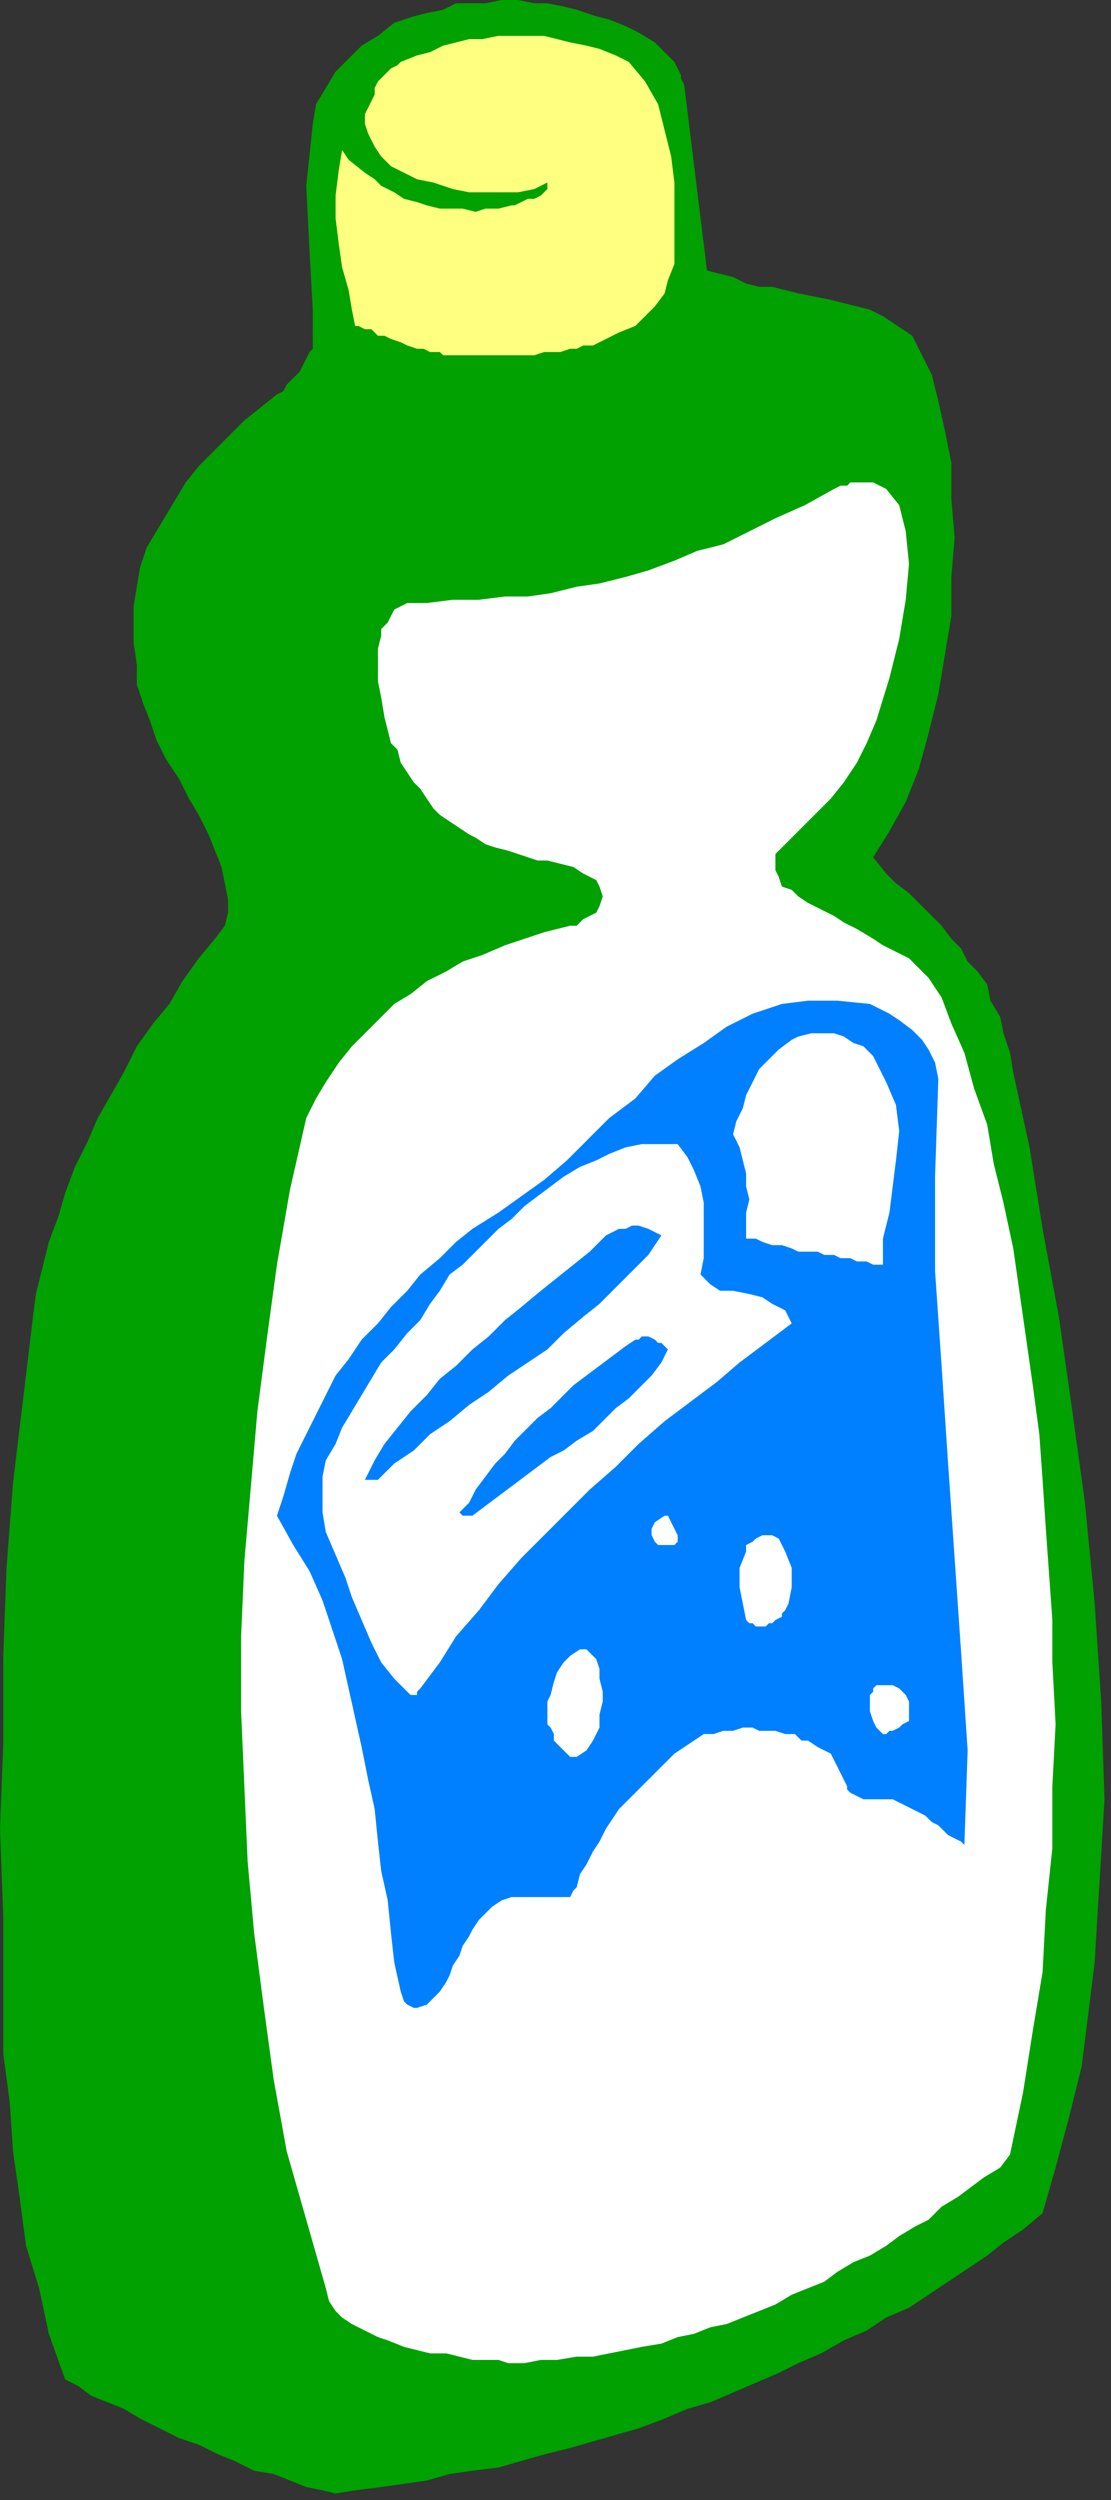
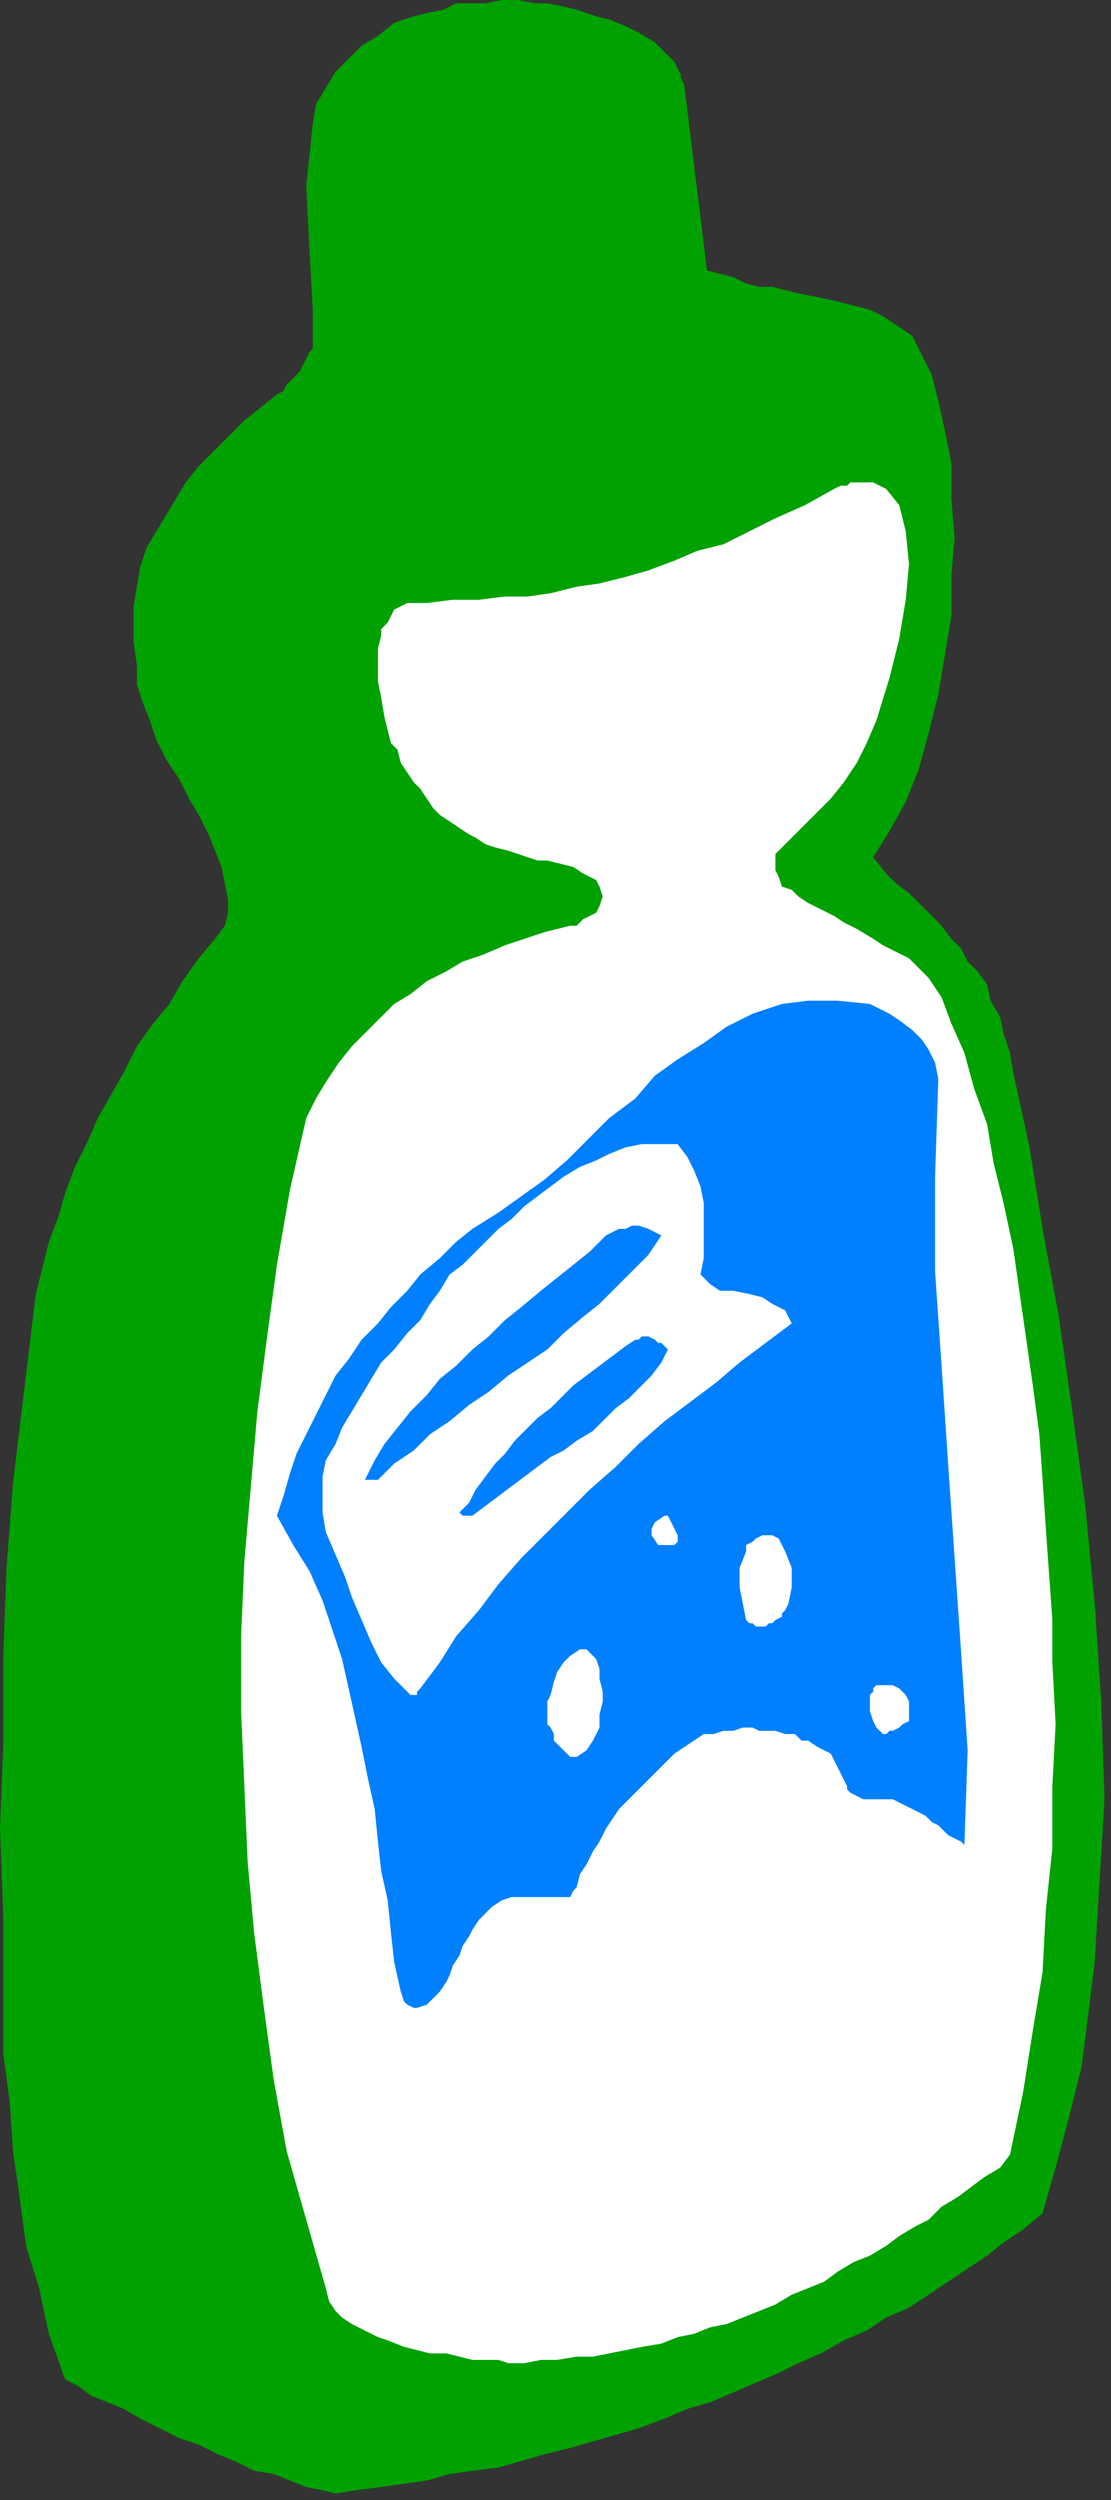
<svg xmlns="http://www.w3.org/2000/svg" xmlns:ns1="http://sodipodi.sourceforge.net/DTD/sodipodi-0.dtd" xmlns:ns2="http://www.inkscape.org/namespaces/inkscape" version="1.0" width="90.223mm" height="202.935mm" id="svg29" ns1:docname="HPROD018.WMF">
  <rect width="100%" height="100%" fill="#333333" stroke="none" />
  <ns1:namedview pagecolor="#ffffff" bordercolor="#666666" borderopacity="1" objecttolerance="10" gridtolerance="10" guidetolerance="10" ns2:pageopacity="0" ns2:pageshadow="2" ns2:window-width="640" ns2:window-height="480" id="namedview31" />
  <defs id="defs3">
    <pattern id="WMFhbasepattern" patternUnits="userSpaceOnUse" width="6" height="6" x="0" y="0" />
  </defs>
  <path style="fill:#00a100;fill-rule:evenodd;fill-opacity:1;stroke:none;" d="  M 103,765   L 109,764   L 117,763   L 124,762   L 131,761   L 138,759   L 145,758   L 153,757   L 160,755   L 167,753   L 175,751   L 182,749   L 189,747   L 196,745   L 204,742   L 211,739   L 218,737   L 225,734   L 232,731   L 239,728   L 245,725   L 252,722   L 259,718   L 266,715   L 272,711   L 279,708   L 285,704   L 291,700   L 297,696   L 303,692   L 308,688   L 314,684   L 320,679   L 324,665   L 328,650   L 332,634   L 334,618   L 336,602   L 337,585   L 338,569   L 339,552   L 338,522   L 336,492   L 333,461   L 329,432   L 325,404   L 320,377   L 316,352   L 311,329   L 310,323   L 308,317   L 307,312   L 304,307   L 303,302   L 300,298   L 297,295   L 295,291   L 292,288   L 289,284   L 283,278   L 279,274   L 275,271   L 272,268   L 268,263   L 273,255   L 278,246   L 282,236   L 285,225   L 288,213   L 290,201   L 292,189   L 292,177   L 293,165   L 292,153   L 292,142   L 290,132   L 288,123   L 286,115   L 283,109   L 280,103   L 277,101   L 274,99   L 271,97   L 267,95   L 263,94   L 259,93   L 255,92   L 250,91   L 245,90   L 241,89   L 237,88   L 233,88   L 229,87   L 225,85   L 221,84   L 217,83   L 210,26   L 209,24   L 209,23   L 208,21   L 207,19   L 205,17   L 204,16   L 202,14   L 201,13   L 196,10   L 192,8   L 187,6   L 183,5   L 177,3   L 173,2   L 168,1   L 164,1   L 159,0   L 154,0   L 149,1   L 145,1   L 140,1   L 136,3   L 131,4   L 127,5   L 121,7   L 116,11   L 111,14   L 107,18   L 103,22   L 100,27   L 97,32   L 96,38   L 94,57   L 95,77   L 96,95   L 96,107   L 95,108   L 94,110   L 93,112   L 92,114   L 90,116   L 88,118   L 87,120   L 85,121   L 80,125   L 75,129   L 70,134   L 66,138   L 61,143   L 57,148   L 54,153   L 51,158   L 48,163   L 45,168   L 43,174   L 42,180   L 41,186   L 41,192   L 41,197   L 42,204   L 42,210   L 44,216   L 46,221   L 48,227   L 51,233   L 55,239   L 58,245   L 61,250   L 64,256   L 66,261   L 68,266   L 69,271   L 70,276   L 70,280   L 69,284   L 66,288   L 61,294   L 56,301   L 52,308   L 47,314   L 42,321   L 38,329   L 34,336   L 30,343   L 27,350   L 23,358   L 20,366   L 18,373   L 15,381   L 13,389   L 11,397   L 10,405   L 7,430   L 4,455   L 2,481   L 1,508   L 1,535   L 0,561   L 1,588   L 1,614   L 1,630   L 3,645   L 4,660   L 6,674   L 8,689   L 12,702   L 15,716   L 20,730   L 24,732   L 28,735   L 33,737   L 38,739   L 43,742   L 49,745   L 55,748   L 61,750   L 67,753   L 72,755   L 78,758   L 84,759   L 89,761   L 94,763   L 99,764   L 103,765  z " id="path5" />
  <path style="fill:#ffffff;fill-rule:evenodd;fill-opacity:1;stroke:none;" d="  M 156,725   L 161,725   L 166,724   L 171,724   L 177,723   L 182,723   L 187,722   L 192,721   L 197,720   L 203,719   L 208,717   L 213,716   L 218,714   L 223,713   L 228,711   L 233,709   L 238,707   L 243,704   L 248,702   L 253,700   L 257,697   L 262,694   L 267,692   L 272,689   L 276,686   L 281,683   L 285,681   L 289,677   L 294,674   L 298,671   L 302,668   L 307,665   L 310,661   L 314,642   L 317,623   L 320,605   L 321,586   L 323,567   L 323,548   L 324,529   L 323,510   L 323,497   L 322,483   L 321,469   L 320,454   L 319,440   L 317,425   L 315,411   L 313,397   L 311,383   L 308,369   L 305,357   L 303,345   L 299,334   L 296,323   L 292,314   L 289,306   L 287,303   L 285,300   L 282,297   L 279,294   L 275,292   L 271,290   L 268,288   L 263,285   L 259,283   L 256,281   L 252,279   L 248,277   L 245,275   L 243,273   L 240,272   L 239,269   L 238,267   L 238,265   L 238,262   L 240,260   L 243,257   L 247,253   L 251,249   L 255,245   L 259,240   L 263,234   L 266,228   L 269,221   L 273,208   L 276,196   L 278,184   L 279,173   L 278,163   L 276,155   L 272,150   L 268,148   L 264,148   L 263,148   L 261,148   L 260,149   L 258,149   L 256,150   L 247,155   L 238,159   L 230,163   L 222,167   L 214,169   L 207,172   L 199,175   L 192,177   L 184,179   L 177,180   L 169,182   L 162,183   L 155,183   L 147,184   L 139,184   L 131,185   L 128,185   L 125,185   L 123,186   L 121,187   L 120,189   L 119,191   L 117,193   L 117,195   L 116,199   L 116,209   L 117,214   L 118,220   L 119,224   L 120,228   L 122,230   L 123,234   L 125,237   L 127,240   L 129,242   L 131,245   L 133,248   L 135,250   L 138,252   L 141,254   L 144,256   L 146,257   L 149,259   L 152,260   L 156,261   L 159,262   L 162,263   L 165,264   L 168,264   L 172,265   L 176,266   L 179,268   L 181,269   L 183,270   L 184,272   L 185,275   L 184,278   L 183,280   L 181,281   L 179,282   L 177,284   L 176,284   L 175,284   L 167,286   L 161,288   L 155,290   L 148,293   L 142,295   L 137,298   L 131,301   L 126,305   L 121,308   L 116,313   L 112,317   L 108,321   L 104,326   L 100,332   L 97,337   L 94,343   L 89,365   L 85,388   L 82,410   L 79,433   L 77,456   L 75,479   L 74,502   L 74,525   L 75,548   L 76,571   L 78,593   L 81,616   L 84,638   L 88,660   L 94,681   L 100,702   L 101,706   L 103,709   L 105,711   L 108,713   L 112,715   L 116,717   L 119,718   L 124,720   L 128,721   L 132,722   L 137,722   L 141,723   L 145,724   L 149,724   L 153,724   L 156,725  z " id="path7" />
  <path style="fill:#0080ff;fill-rule:evenodd;fill-opacity:1;stroke:none;" d="  M 128,616   L 131,615   L 133,613   L 135,611   L 137,608   L 138,606   L 139,603   L 141,600   L 142,597   L 144,594   L 145,592   L 147,589   L 151,585   L 154,583   L 157,582   L 161,582   L 173,582   L 175,582   L 176,580   L 177,579   L 178,575   L 180,572   L 182,568   L 184,565   L 186,561   L 188,558   L 190,555   L 193,552   L 201,544   L 204,541   L 207,538   L 210,536   L 213,534   L 216,532   L 219,532   L 222,531   L 225,531   L 228,530   L 231,530   L 233,531   L 236,531   L 238,531   L 241,532   L 244,532   L 246,534   L 248,534   L 251,536   L 253,537   L 255,538   L 256,540   L 257,542   L 258,544   L 259,546   L 260,548   L 260,549   L 261,550   L 263,551   L 265,552   L 267,552   L 269,552   L 272,552   L 274,552   L 276,553   L 278,554   L 280,555   L 282,556   L 284,557   L 286,559   L 288,560   L 289,561   L 291,563   L 293,564   L 295,565   L 296,566   L 297,537   L 295,507   L 293,478   L 291,449   L 289,419   L 287,390   L 287,361   L 288,331   L 287,326   L 285,322   L 283,319   L 280,316   L 276,313   L 273,311   L 269,309   L 267,308   L 257,307   L 248,307   L 240,308   L 231,311   L 223,315   L 216,320   L 208,325   L 201,330   L 195,337   L 187,343   L 181,349   L 174,356   L 167,362   L 160,367   L 153,372   L 145,377   L 140,381   L 135,386   L 129,391   L 125,396   L 120,401   L 116,406   L 111,411   L 107,417   L 103,422   L 100,428   L 97,434   L 94,440   L 91,446   L 89,452   L 87,459   L 85,465   L 90,474   L 95,482   L 99,491   L 102,500   L 105,509   L 107,518   L 109,527   L 111,536   L 113,546   L 115,555   L 116,565   L 117,574   L 119,583   L 120,593   L 121,602   L 123,611   L 124,614   L 125,615   L 127,616   L 128,616  z " id="path9" />
  <path style="fill:#ffffff;fill-rule:evenodd;fill-opacity:1;stroke:none;" d="  M 177,539   L 180,537   L 182,534   L 184,530   L 184,526   L 185,522   L 185,519   L 184,515   L 184,512   L 183,509   L 181,507   L 180,506   L 178,506   L 175,508   L 173,510   L 171,513   L 170,516   L 169,520   L 168,522   L 168,529   L 169,530   L 170,532   L 170,534   L 171,535   L 172,536   L 174,538   L 175,539   L 177,539  z " id="path11" />
  <path style="fill:#ffffff;fill-rule:evenodd;fill-opacity:1;stroke:none;" d="  M 274,531   L 276,530   L 277,529   L 279,528   L 279,526   L 279,522   L 278,520   L 276,518   L 274,517   L 271,517   L 269,517   L 268,518   L 268,519   L 267,520   L 267,521   L 267,525   L 268,528   L 269,530   L 271,532   L 272,532   L 273,531   L 274,531  z " id="path13" />
  <path style="fill:#ffffff;fill-rule:evenodd;fill-opacity:1;stroke:none;" d="  M 129,518   L 135,510   L 140,502   L 147,494   L 153,486   L 160,478   L 167,471   L 181,457   L 189,450   L 196,443   L 204,436   L 212,430   L 220,424   L 227,418   L 235,412   L 243,406   L 241,402   L 237,400   L 234,398   L 230,397   L 225,396   L 221,396   L 218,394   L 215,391   L 216,386   L 216,380   L 216,375   L 216,369   L 215,364   L 213,359   L 211,355   L 208,351   L 202,351   L 197,351   L 192,352   L 187,354   L 183,356   L 178,358   L 173,361   L 169,364   L 165,367   L 161,370   L 157,374   L 153,377   L 149,381   L 142,388   L 138,391   L 135,396   L 132,400   L 129,405   L 125,409   L 121,414   L 117,418   L 114,423   L 111,428   L 108,433   L 105,438   L 103,443   L 100,448   L 99,453   L 99,459   L 99,464   L 100,470   L 103,477   L 106,484   L 108,490   L 111,497   L 114,504   L 117,510   L 121,515   L 126,520   L 128,520   L 128,519   L 129,518  z " id="path15" />
  <path style="fill:#ffffff;fill-rule:evenodd;fill-opacity:1;stroke:none;" d="  M 233,499   L 235,499   L 236,498   L 237,498   L 238,497   L 240,496   L 240,495   L 241,494   L 242,492   L 243,487   L 243,481   L 241,476   L 239,472   L 237,471   L 234,471   L 232,472   L 231,473   L 229,474   L 229,476   L 227,481   L 227,487   L 228,492   L 229,497   L 230,498   L 231,498   L 232,499   L 233,499  z " id="path17" />
-   <path style="fill:#ffffff;fill-rule:evenodd;fill-opacity:1;stroke:none;" d="  M 205,474   L 207,474   L 208,473   L 208,472   L 208,471   L 207,469   L 206,467   L 205,465   L 204,465   L 201,467   L 200,469   L 200,471   L 201,473   L 202,474   L 204,474   L 205,474  z " id="path19" />
+   <path style="fill:#ffffff;fill-rule:evenodd;fill-opacity:1;stroke:none;" d="  M 205,474   L 207,474   L 208,473   L 208,472   L 208,471   L 207,469   L 206,467   L 205,465   L 204,465   L 201,467   L 200,469   L 200,471   L 202,474   L 204,474   L 205,474  z " id="path19" />
  <path style="fill:#0080ff;fill-rule:evenodd;fill-opacity:1;stroke:none;" d="  M 145,465   L 149,462   L 153,459   L 157,456   L 161,453   L 165,450   L 169,447   L 173,445   L 177,442   L 182,439   L 185,436   L 189,432   L 193,429   L 196,426   L 200,422   L 203,418   L 205,414   L 204,413   L 203,412   L 202,412   L 201,411   L 199,410   L 197,410   L 196,411   L 195,411   L 192,413   L 188,416   L 184,419   L 180,422   L 176,425   L 173,428   L 169,432   L 165,435   L 162,438   L 158,442   L 155,446   L 152,449   L 149,453   L 146,457   L 144,461   L 141,464   L 142,465   L 145,465   L 145,465  z " id="path21" />
  <path style="fill:#0080ff;fill-rule:evenodd;fill-opacity:1;stroke:none;" d="  M 116,454   L 121,449   L 127,445   L 132,440   L 138,436   L 144,431   L 150,427   L 156,422   L 162,418   L 168,414   L 173,409   L 179,404   L 184,400   L 189,395   L 194,390   L 199,385   L 203,379   L 201,378   L 199,377   L 196,376   L 194,376   L 192,377   L 190,377   L 188,378   L 186,379   L 181,384   L 176,388   L 171,392   L 166,396   L 160,401   L 155,405   L 150,410   L 145,414   L 140,419   L 135,423   L 131,428   L 126,433   L 122,438   L 118,443   L 115,448   L 112,454   L 112,454   L 113,454   L 116,454  z " id="path23" />
-   <path style="fill:#ffffff;fill-rule:evenodd;fill-opacity:1;stroke:none;" d="  M 271,388   L 271,380   L 273,372   L 274,364   L 275,356   L 276,347   L 275,339   L 272,332   L 268,324   L 265,321   L 262,320   L 259,318   L 256,317   L 252,317   L 249,317   L 245,318   L 243,319   L 239,322   L 236,325   L 233,328   L 231,332   L 229,336   L 228,340   L 226,344   L 225,348   L 227,352   L 228,356   L 229,360   L 229,364   L 230,368   L 229,372   L 229,376   L 229,380   L 232,380   L 234,381   L 237,382   L 240,382   L 243,383   L 245,384   L 248,384   L 251,384   L 253,385   L 256,385   L 258,386   L 261,386   L 263,387   L 266,387   L 268,388   L 271,388  z " id="path25" />
-   <path style="fill:#ffff80;fill-rule:evenodd;fill-opacity:1;stroke:none;" d="  M 141,109   L 144,109   L 146,109   L 154,109   L 156,109   L 159,109   L 164,109   L 167,108   L 169,108   L 172,108   L 175,107   L 177,107   L 179,106   L 182,106   L 186,104   L 190,102   L 195,100   L 198,97   L 201,94   L 204,90   L 205,86   L 207,81   L 207,56   L 206,48   L 204,40   L 202,32   L 198,25   L 193,19   L 189,17   L 184,15   L 180,14   L 175,13   L 171,12   L 167,11   L 162,11   L 153,11   L 148,12   L 144,12   L 140,13   L 136,14   L 132,16   L 128,17   L 123,19   L 122,20   L 120,21   L 116,25   L 115,27   L 115,29   L 114,31   L 112,35   L 112,38   L 113,41   L 115,45   L 117,48   L 120,51   L 124,53   L 128,55   L 133,56   L 139,58   L 144,59   L 149,59   L 154,59   L 159,59   L 164,58   L 168,56   L 168,58   L 167,59   L 166,60   L 164,61   L 162,61   L 160,62   L 158,63   L 157,63   L 153,64   L 149,64   L 146,65   L 142,64   L 139,64   L 135,64   L 131,63   L 128,62   L 124,61   L 121,59   L 117,57   L 115,55   L 112,53   L 107,49   L 105,46   L 104,52   L 103,60   L 103,67   L 104,75   L 105,82   L 107,89   L 108,95   L 109,100   L 110,100   L 112,101   L 114,101   L 116,103   L 118,103   L 120,104   L 123,105   L 125,106   L 128,107   L 130,107   L 132,108   L 135,108   L 136,109   L 138,109   L 140,109   L 141,109  z " id="path27" />
</svg>